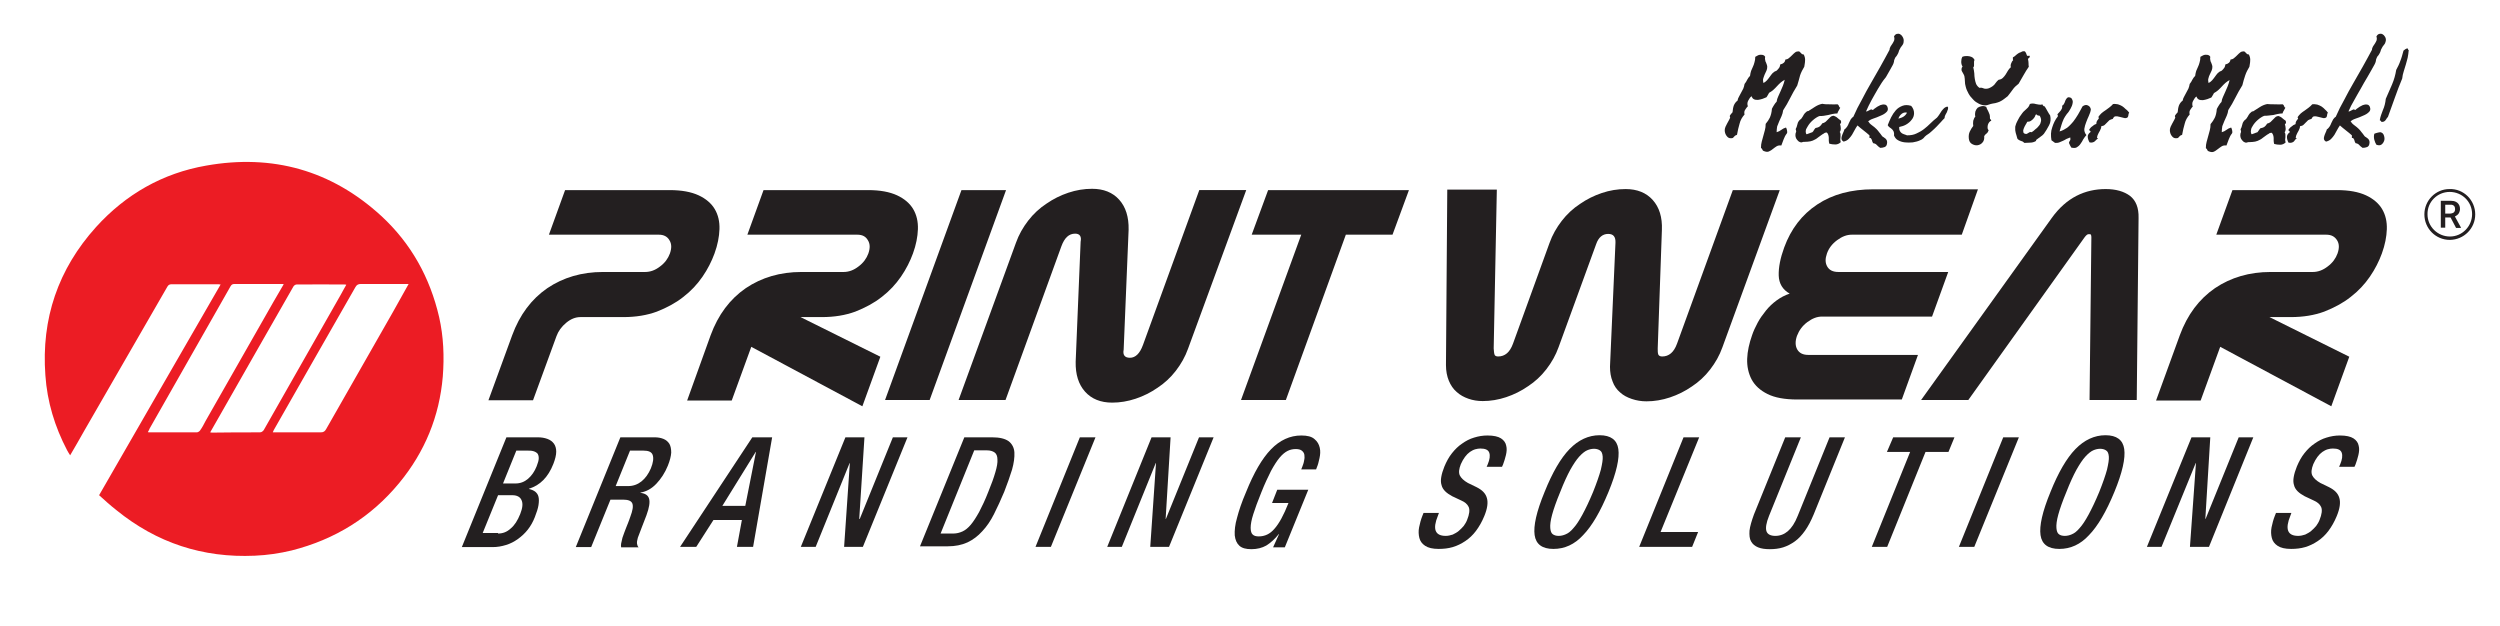
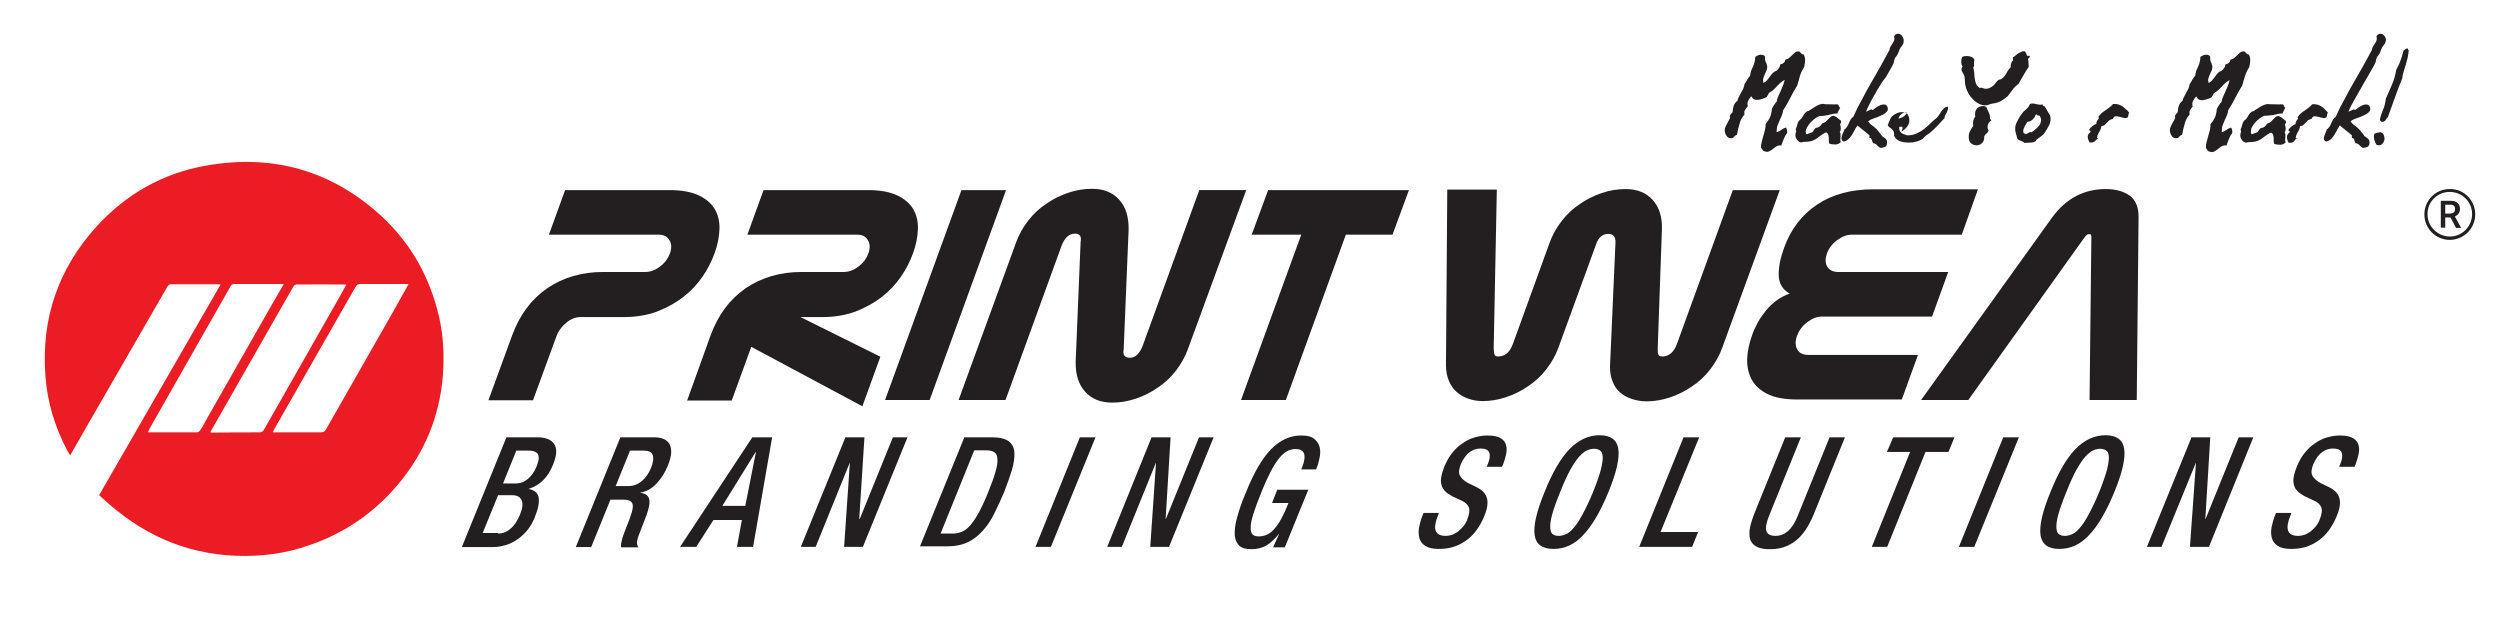
<svg xmlns="http://www.w3.org/2000/svg" version="1.1" id="Layer_1" x="0px" y="0px" viewBox="0 0 95.87 24" style="enable-background:new 0 0 95.87 24;" xml:space="preserve">
  <style type="text/css">
	.st0{fill:#231F20;}
	.st1{fill:#EC1C24;}
</style>
  <path class="st0" d="M19.64,12.86c0.29-0.79,0.74-1.39,1.35-1.81c0.61-0.41,1.32-0.62,2.13-0.62h1.62c0.2,0,0.39-0.07,0.57-0.21  c0.19-0.14,0.31-0.31,0.38-0.5c0.07-0.2,0.07-0.37-0.02-0.51C25.59,9.07,25.45,9,25.27,9h-4.22l0.62-1.71h4.01  c0.46,0,0.83,0.07,1.11,0.2c0.28,0.13,0.49,0.31,0.62,0.53c0.13,0.22,0.19,0.48,0.18,0.77c-0.01,0.29-0.07,0.6-0.19,0.93  c-0.11,0.3-0.26,0.6-0.46,0.89c-0.2,0.29-0.44,0.55-0.74,0.78c-0.29,0.23-0.63,0.41-1.01,0.56c-0.38,0.14-0.81,0.21-1.28,0.21h-1.65  c-0.19,0-0.37,0.07-0.55,0.22c-0.18,0.15-0.3,0.32-0.37,0.51l-0.9,2.46h-1.71L19.64,12.86z" />
  <path class="st0" d="M27.25,12.86c0.29-0.79,0.74-1.39,1.35-1.81c0.61-0.41,1.32-0.62,2.13-0.62h1.62c0.2,0,0.39-0.07,0.57-0.21  c0.19-0.14,0.31-0.31,0.38-0.5c0.07-0.2,0.07-0.37-0.02-0.51C33.2,9.07,33.07,9,32.88,9h-4.22l0.62-1.71h4.01  c0.46,0,0.83,0.07,1.11,0.2c0.28,0.13,0.49,0.31,0.62,0.53c0.13,0.22,0.19,0.48,0.18,0.77c-0.01,0.29-0.07,0.6-0.19,0.93  c-0.11,0.3-0.26,0.6-0.46,0.89c-0.2,0.29-0.44,0.55-0.74,0.78c-0.29,0.23-0.63,0.41-1.01,0.56c-0.38,0.14-0.81,0.21-1.28,0.21H30.7  l3.06,1.52l-0.69,1.9l-4.26-2.28l-0.75,2.06h-1.71L27.25,12.86z" />
  <polygon class="st0" points="33.94,15.34 36.87,7.29 38.58,7.29 35.65,15.34 " />
  <path class="st0" d="M45.56,13.37c-0.11,0.31-0.27,0.59-0.47,0.85c-0.2,0.26-0.44,0.48-0.7,0.65c-0.26,0.18-0.54,0.32-0.84,0.42  c-0.3,0.1-0.6,0.15-0.9,0.15c-0.44,0-0.79-0.14-1.04-0.42c-0.25-0.28-0.37-0.66-0.36-1.15l0.19-4.6c0.04-0.2-0.03-0.31-0.21-0.31  c-0.24,0-0.41,0.16-0.53,0.49l-2.14,5.89h-1.8l2.2-6.03c0.11-0.31,0.27-0.59,0.47-0.85c0.2-0.26,0.44-0.48,0.7-0.65  c0.26-0.18,0.54-0.32,0.84-0.42c0.3-0.1,0.6-0.15,0.91-0.15c0.44,0,0.79,0.14,1.04,0.42c0.25,0.28,0.37,0.66,0.36,1.15l-0.19,4.6  c-0.04,0.2,0.04,0.31,0.24,0.31c0.21,0,0.38-0.16,0.5-0.49l2.16-5.94h1.8L45.56,13.37z" />
  <polygon class="st0" points="51.61,9 49.31,15.34 47.59,15.34 49.9,9 48,9 48.63,7.29 54.03,7.29 53.4,9 " />
  <path class="st0" d="M57.4,7.29l-0.12,6.07c0.01,0.1,0.01,0.17,0.03,0.23c0.01,0.05,0.06,0.08,0.14,0.08c0.26,0,0.45-0.16,0.57-0.49  l1.4-3.86c0.11-0.31,0.27-0.59,0.47-0.85c0.2-0.26,0.44-0.48,0.7-0.65c0.26-0.18,0.54-0.32,0.84-0.42c0.3-0.1,0.6-0.15,0.91-0.15  c0.44,0,0.79,0.14,1.04,0.42c0.25,0.28,0.37,0.66,0.35,1.15l-0.16,4.54c0,0.1,0,0.17,0.02,0.23c0.02,0.05,0.07,0.08,0.15,0.08  c0.26,0,0.45-0.16,0.57-0.49l2.14-5.89h1.8l-2.2,6.03c-0.11,0.31-0.27,0.59-0.47,0.85c-0.2,0.26-0.44,0.48-0.7,0.65  c-0.26,0.18-0.54,0.32-0.84,0.42c-0.3,0.1-0.6,0.15-0.9,0.15c-0.2,0-0.38-0.03-0.56-0.09c-0.18-0.06-0.33-0.14-0.45-0.25  c-0.13-0.11-0.23-0.25-0.29-0.42c-0.07-0.17-0.1-0.36-0.1-0.57l0.21-4.75c0.01-0.23-0.08-0.34-0.28-0.34  c-0.21,0-0.37,0.13-0.46,0.39l-1.44,3.95c-0.11,0.31-0.27,0.59-0.47,0.85c-0.2,0.26-0.44,0.48-0.7,0.65  c-0.26,0.18-0.54,0.32-0.84,0.42c-0.3,0.1-0.6,0.15-0.9,0.15c-0.2,0-0.38-0.03-0.55-0.09c-0.17-0.06-0.32-0.14-0.45-0.26  c-0.13-0.11-0.23-0.26-0.3-0.43c-0.07-0.17-0.11-0.37-0.11-0.6l0.05-6.73H57.4z" />
  <path class="st0" d="M75.23,9h-4.22c-0.19,0-0.37,0.07-0.56,0.21c-0.19,0.14-0.32,0.31-0.39,0.51c-0.07,0.2-0.07,0.36,0.01,0.5  c0.08,0.14,0.22,0.21,0.43,0.21h4.21l-0.62,1.71h-4.22c-0.19,0-0.37,0.07-0.56,0.21c-0.19,0.14-0.32,0.32-0.4,0.53  c-0.07,0.2-0.07,0.38,0.01,0.52c0.08,0.14,0.22,0.21,0.42,0.21h4.21l-0.62,1.71h-4.01c-0.48,0-0.86-0.07-1.14-0.21  c-0.28-0.14-0.48-0.32-0.61-0.56c-0.12-0.23-0.18-0.5-0.17-0.79c0.01-0.29,0.08-0.6,0.19-0.91c0.05-0.15,0.12-0.3,0.21-0.47  c0.09-0.17,0.2-0.32,0.32-0.47c0.12-0.15,0.26-0.28,0.41-0.39c0.15-0.11,0.32-0.2,0.5-0.26c-0.27-0.15-0.41-0.39-0.42-0.69  c-0.01-0.31,0.06-0.67,0.21-1.08c0.26-0.71,0.68-1.26,1.27-1.65c0.59-0.39,1.3-0.58,2.15-0.58h4.01L75.23,9z" />
  <path class="st0" d="M80.09,8.98c-0.04,0-0.09,0.04-0.15,0.12l-4.46,6.24h-1.81l5.01-6.98c0.28-0.39,0.6-0.67,0.95-0.85  c0.35-0.18,0.73-0.26,1.12-0.26c0.39,0,0.7,0.09,0.93,0.26c0.23,0.18,0.34,0.46,0.33,0.85l-0.07,6.98h-1.81l0.07-6.24  c0-0.08-0.02-0.12-0.05-0.12H80.09z" />
-   <path class="st0" d="M83.59,12.86c0.29-0.79,0.74-1.39,1.35-1.81c0.61-0.41,1.32-0.62,2.13-0.62h1.62c0.2,0,0.39-0.07,0.57-0.21  c0.19-0.14,0.31-0.31,0.38-0.5c0.07-0.2,0.07-0.37-0.02-0.51C89.53,9.07,89.4,9,89.21,9h-4.22l0.62-1.71h4.01  c0.46,0,0.83,0.07,1.11,0.2c0.28,0.13,0.49,0.31,0.62,0.53c0.13,0.22,0.19,0.48,0.18,0.77c-0.01,0.29-0.07,0.6-0.19,0.93  c-0.11,0.3-0.26,0.6-0.46,0.89c-0.2,0.29-0.44,0.55-0.74,0.78c-0.29,0.23-0.63,0.41-1.01,0.56c-0.38,0.14-0.81,0.21-1.28,0.21h-0.82  l3.06,1.52l-0.69,1.9l-4.26-2.28l-0.75,2.06h-1.71L83.59,12.86z" />
  <path class="st0" d="M19.42,16.77h1.2c0.14,0,0.26,0.02,0.37,0.06c0.11,0.04,0.19,0.1,0.25,0.18c0.06,0.08,0.09,0.19,0.09,0.31  c0,0.13-0.04,0.29-0.11,0.47c-0.2,0.51-0.51,0.82-0.93,0.95l-0.01,0.01c0.09,0.02,0.17,0.05,0.24,0.1c0.06,0.05,0.11,0.11,0.13,0.2  c0.02,0.08,0.02,0.19,0,0.32c-0.02,0.13-0.07,0.28-0.14,0.46c-0.07,0.18-0.16,0.34-0.27,0.48c-0.11,0.14-0.24,0.26-0.38,0.36  c-0.14,0.1-0.29,0.18-0.46,0.23c-0.16,0.05-0.33,0.08-0.51,0.08h-1.18L19.42,16.77z M19.1,20.46c0.18,0,0.34-0.06,0.48-0.19  c0.15-0.12,0.27-0.31,0.37-0.56c0.09-0.23,0.11-0.4,0.05-0.53c-0.05-0.12-0.17-0.19-0.35-0.19h-0.55l-0.59,1.45H19.1z M19.77,18.54  c0.18,0,0.34-0.06,0.48-0.18c0.14-0.12,0.25-0.28,0.33-0.48c0.05-0.13,0.08-0.23,0.08-0.31c0-0.08-0.02-0.14-0.05-0.18  c-0.04-0.04-0.09-0.07-0.16-0.09c-0.07-0.02-0.14-0.02-0.23-0.02h-0.42l-0.51,1.26H19.77z" />
  <path class="st0" d="M23.79,16.77h1.31c0.13,0,0.24,0.02,0.34,0.06c0.1,0.04,0.17,0.1,0.23,0.19c0.05,0.09,0.07,0.2,0.07,0.34  c-0.01,0.14-0.05,0.3-0.13,0.5c-0.11,0.27-0.26,0.5-0.44,0.69c-0.18,0.19-0.38,0.3-0.61,0.34l0,0.01c0.18,0.02,0.29,0.09,0.33,0.22  c0.04,0.13,0.01,0.34-0.1,0.64c-0.05,0.14-0.11,0.28-0.17,0.44c-0.06,0.15-0.11,0.29-0.16,0.42c-0.03,0.1-0.04,0.18-0.03,0.24  c0.01,0.06,0.03,0.1,0.06,0.13h-0.67c-0.01-0.04-0.01-0.09,0-0.15s0.03-0.14,0.05-0.22c0.04-0.12,0.09-0.25,0.14-0.38  c0.02-0.06,0.05-0.13,0.08-0.2c0.03-0.07,0.05-0.14,0.08-0.22c0.09-0.24,0.12-0.4,0.08-0.51c-0.04-0.1-0.15-0.15-0.36-0.15h-0.48  l-0.74,1.82h-0.59L23.79,16.77z M24.09,18.64c0.19,0,0.36-0.06,0.51-0.18c0.15-0.12,0.27-0.29,0.36-0.5  c0.09-0.22,0.11-0.39,0.07-0.51c-0.04-0.12-0.16-0.17-0.36-0.17h-0.51l-0.55,1.36H24.09z" />
  <path class="st0" d="M28.85,16.77h0.76l-0.73,4.2h-0.62l0.19-1.03h-1.09l-0.66,1.03h-0.62L28.85,16.77z M28.58,19.4l0.41-2.07h-0.01  L27.7,19.4H28.58z" />
  <polygon class="st0" points="32.42,16.77 33.15,16.77 32.95,19.9 32.97,19.9 34.24,16.77 34.8,16.77 33.09,20.97 32.37,20.97   32.59,17.76 32.58,17.76 31.28,20.97 30.71,20.97 " />
  <path class="st0" d="M36.98,16.77h1.06c0.29,0,0.5,0.05,0.64,0.15c0.13,0.1,0.21,0.25,0.22,0.43c0.01,0.19-0.02,0.41-0.09,0.66  c-0.08,0.26-0.18,0.54-0.3,0.85c-0.13,0.31-0.26,0.59-0.39,0.85c-0.13,0.26-0.28,0.48-0.45,0.66c-0.17,0.19-0.36,0.33-0.57,0.43  c-0.22,0.1-0.47,0.15-0.76,0.15h-1.06L36.98,16.77z M36.07,20.46h0.49c0.12,0,0.24-0.03,0.35-0.08c0.11-0.05,0.22-0.14,0.32-0.26  c0.1-0.12,0.21-0.29,0.32-0.49c0.11-0.21,0.23-0.46,0.35-0.77c0.12-0.29,0.21-0.54,0.27-0.75c0.06-0.2,0.09-0.37,0.08-0.49  c0-0.13-0.04-0.22-0.11-0.27c-0.07-0.05-0.17-0.08-0.29-0.08h-0.49L36.07,20.46z" />
  <polygon class="st0" points="41.41,16.77 42.01,16.77 40.3,20.97 39.71,20.97 " />
  <polygon class="st0" points="44.16,16.77 44.89,16.77 44.7,19.9 44.71,19.9 45.98,16.77 46.54,16.77 44.83,20.97 44.11,20.97   44.33,17.76 44.32,17.76 43.02,20.97 42.46,20.97 " />
  <path class="st0" d="M49.05,20.48h-0.01c-0.16,0.2-0.32,0.34-0.48,0.44c-0.16,0.09-0.35,0.14-0.57,0.14c-0.21,0-0.36-0.04-0.46-0.13  c-0.1-0.09-0.16-0.22-0.18-0.4c-0.01-0.18,0.01-0.41,0.09-0.68c0.07-0.27,0.18-0.6,0.34-0.97c0.3-0.75,0.62-1.3,0.96-1.65  c0.34-0.35,0.73-0.53,1.16-0.53c0.23,0,0.4,0.04,0.51,0.14c0.11,0.09,0.17,0.2,0.2,0.33c0.03,0.13,0.02,0.26-0.01,0.4  c-0.03,0.14-0.06,0.26-0.1,0.35l-0.03,0.08H49.9l0.04-0.1c0.03-0.08,0.06-0.16,0.07-0.24c0.02-0.08,0.02-0.15,0.01-0.22  c-0.01-0.07-0.05-0.12-0.1-0.16c-0.05-0.04-0.13-0.06-0.23-0.06c-0.1,0-0.21,0.02-0.31,0.07c-0.1,0.05-0.2,0.13-0.31,0.26  c-0.1,0.12-0.21,0.29-0.33,0.51c-0.11,0.22-0.24,0.49-0.37,0.82c-0.14,0.34-0.24,0.62-0.31,0.84c-0.07,0.22-0.1,0.39-0.1,0.52  c0,0.13,0.03,0.22,0.08,0.26c0.05,0.05,0.13,0.07,0.23,0.07c0.23,0,0.43-0.09,0.6-0.29c0.18-0.2,0.36-0.53,0.54-0.99h-0.63l0.2-0.51  h1.19l-0.9,2.21h-0.45L49.05,20.48z" />
  <path class="st0" d="M55.18,19.67l-0.04,0.11c-0.21,0.51-0.11,0.77,0.3,0.77c0.09,0,0.18-0.02,0.27-0.05  c0.08-0.04,0.16-0.08,0.23-0.14c0.07-0.06,0.13-0.12,0.19-0.19c0.05-0.07,0.1-0.15,0.13-0.23c0.09-0.22,0.11-0.39,0.06-0.5  c-0.05-0.11-0.15-0.19-0.29-0.25l-0.34-0.16c-0.11-0.06-0.2-0.12-0.27-0.19c-0.07-0.07-0.12-0.15-0.14-0.24  c-0.03-0.09-0.03-0.2-0.01-0.31c0.02-0.12,0.06-0.25,0.12-0.4c0.08-0.19,0.17-0.36,0.29-0.51c0.12-0.15,0.24-0.27,0.39-0.37  c0.14-0.1,0.29-0.18,0.46-0.23c0.16-0.05,0.33-0.08,0.51-0.08c0.24,0,0.41,0.04,0.52,0.11c0.11,0.07,0.18,0.17,0.2,0.28  c0.03,0.11,0.02,0.23-0.01,0.36c-0.03,0.13-0.07,0.25-0.11,0.36l-0.04,0.09h-0.59l0.04-0.09c0.08-0.19,0.1-0.34,0.06-0.45  c-0.04-0.11-0.15-0.16-0.34-0.16c-0.06,0-0.13,0.01-0.2,0.03c-0.07,0.02-0.14,0.06-0.2,0.1c-0.07,0.05-0.13,0.11-0.19,0.19  c-0.06,0.08-0.11,0.17-0.16,0.28c-0.07,0.18-0.09,0.32-0.04,0.43c0.05,0.1,0.15,0.2,0.31,0.29l0.33,0.16  c0.22,0.11,0.35,0.24,0.4,0.42c0.05,0.17,0.02,0.4-0.1,0.69c-0.09,0.22-0.2,0.41-0.32,0.57c-0.12,0.16-0.26,0.29-0.41,0.39  c-0.15,0.1-0.31,0.18-0.48,0.23c-0.17,0.05-0.35,0.07-0.54,0.07c-0.23,0-0.4-0.04-0.52-0.12c-0.12-0.08-0.19-0.18-0.22-0.3  c-0.03-0.12-0.04-0.26-0.01-0.41c0.03-0.15,0.07-0.3,0.13-0.45l0.04-0.1H55.18z" />
  <path class="st0" d="M59.57,21.05c-0.43,0-0.67-0.18-0.72-0.53c-0.05-0.35,0.07-0.9,0.38-1.65c0.3-0.75,0.62-1.3,0.96-1.65  c0.34-0.35,0.73-0.53,1.15-0.53c0.43,0,0.67,0.18,0.72,0.53c0.05,0.35-0.07,0.9-0.38,1.65c-0.31,0.75-0.63,1.3-0.97,1.65  C60.38,20.88,60,21.05,59.57,21.05 M59.77,20.55c0.09,0,0.18-0.02,0.27-0.06c0.1-0.04,0.2-0.12,0.3-0.24  c0.11-0.12,0.22-0.29,0.34-0.51c0.12-0.22,0.26-0.51,0.41-0.87c0.14-0.35,0.24-0.64,0.3-0.86c0.05-0.22,0.08-0.39,0.07-0.5  c-0.01-0.12-0.04-0.2-0.11-0.24c-0.06-0.04-0.14-0.06-0.22-0.06c-0.09,0-0.18,0.02-0.27,0.06c-0.09,0.04-0.19,0.12-0.3,0.24  c-0.11,0.12-0.22,0.29-0.34,0.5c-0.12,0.22-0.25,0.5-0.39,0.86c-0.15,0.36-0.25,0.65-0.31,0.87c-0.06,0.22-0.08,0.39-0.07,0.51  c0.01,0.12,0.04,0.2,0.1,0.24C59.61,20.53,59.68,20.55,59.77,20.55" />
  <polygon class="st0" points="64.56,16.77 65.16,16.77 63.68,20.4 65.12,20.4 64.89,20.97 62.86,20.97 " />
  <path class="st0" d="M69.06,16.77l-1.22,3.01c-0.11,0.27-0.14,0.47-0.1,0.59c0.04,0.12,0.16,0.18,0.34,0.18  c0.18,0,0.34-0.06,0.48-0.18c0.14-0.12,0.27-0.31,0.38-0.59l1.22-3.01h0.59l-1.2,2.96c-0.1,0.24-0.21,0.45-0.33,0.62  c-0.12,0.17-0.25,0.31-0.39,0.41c-0.14,0.1-0.29,0.18-0.45,0.23c-0.16,0.05-0.33,0.07-0.51,0.07c-0.18,0-0.33-0.02-0.45-0.07  c-0.12-0.05-0.21-0.12-0.27-0.23c-0.06-0.1-0.07-0.24-0.06-0.41c0.02-0.17,0.08-0.37,0.17-0.62l1.2-2.96H69.06z" />
  <polygon class="st0" points="73.25,17.33 72.36,17.33 72.6,16.77 74.95,16.77 74.72,17.33 73.84,17.33 72.37,20.97 71.78,20.97 " />
  <polygon class="st0" points="76.82,16.77 77.42,16.77 75.71,20.97 75.12,20.97 " />
  <path class="st0" d="M78.97,21.05c-0.43,0-0.67-0.18-0.72-0.53c-0.05-0.35,0.07-0.9,0.38-1.65c0.3-0.75,0.62-1.3,0.96-1.65  c0.34-0.35,0.73-0.53,1.15-0.53c0.43,0,0.67,0.18,0.72,0.53c0.05,0.35-0.07,0.9-0.38,1.65c-0.31,0.75-0.63,1.3-0.97,1.65  C79.78,20.88,79.4,21.05,78.97,21.05 M79.18,20.55c0.09,0,0.18-0.02,0.27-0.06c0.1-0.04,0.2-0.12,0.3-0.24  c0.11-0.12,0.22-0.29,0.34-0.51c0.12-0.22,0.26-0.51,0.41-0.87c0.14-0.35,0.24-0.64,0.3-0.86c0.05-0.22,0.08-0.39,0.07-0.5  c-0.01-0.12-0.04-0.2-0.11-0.24c-0.06-0.04-0.14-0.06-0.22-0.06c-0.09,0-0.18,0.02-0.27,0.06c-0.09,0.04-0.19,0.12-0.3,0.24  c-0.11,0.12-0.22,0.29-0.34,0.5c-0.12,0.22-0.25,0.5-0.39,0.86c-0.15,0.36-0.25,0.65-0.31,0.87c-0.06,0.22-0.08,0.39-0.07,0.51  c0.01,0.12,0.04,0.2,0.1,0.24C79.01,20.53,79.09,20.55,79.18,20.55" />
  <polygon class="st0" points="84.04,16.77 84.76,16.77 84.57,19.9 84.58,19.9 85.85,16.77 86.41,16.77 84.71,20.97 83.98,20.97   84.21,17.76 84.2,17.76 82.89,20.97 82.33,20.97 " />
  <path class="st0" d="M87.87,19.67l-0.04,0.11c-0.21,0.51-0.11,0.77,0.3,0.77c0.09,0,0.18-0.02,0.27-0.05  c0.08-0.04,0.16-0.08,0.23-0.14c0.07-0.06,0.13-0.12,0.19-0.19c0.05-0.07,0.1-0.15,0.13-0.23c0.09-0.22,0.11-0.39,0.06-0.5  c-0.05-0.11-0.15-0.19-0.29-0.25l-0.34-0.16c-0.11-0.06-0.2-0.12-0.27-0.19c-0.07-0.07-0.12-0.15-0.14-0.24  c-0.03-0.09-0.03-0.2-0.01-0.31c0.02-0.12,0.06-0.25,0.12-0.4c0.08-0.19,0.17-0.36,0.29-0.51c0.12-0.15,0.24-0.27,0.39-0.37  c0.14-0.1,0.29-0.18,0.46-0.23c0.16-0.05,0.33-0.08,0.51-0.08c0.24,0,0.41,0.04,0.52,0.11c0.11,0.07,0.18,0.17,0.2,0.28  c0.03,0.11,0.02,0.23-0.01,0.36c-0.03,0.13-0.07,0.25-0.11,0.36l-0.04,0.09h-0.59l0.04-0.09c0.08-0.19,0.1-0.34,0.06-0.45  c-0.04-0.11-0.15-0.16-0.34-0.16c-0.06,0-0.13,0.01-0.2,0.03c-0.07,0.02-0.14,0.06-0.2,0.1c-0.07,0.05-0.13,0.11-0.19,0.19  c-0.06,0.08-0.11,0.17-0.16,0.28c-0.07,0.18-0.09,0.32-0.04,0.43c0.05,0.1,0.15,0.2,0.31,0.29l0.33,0.16  c0.22,0.11,0.35,0.24,0.4,0.42c0.05,0.17,0.02,0.4-0.1,0.69c-0.09,0.22-0.2,0.41-0.32,0.57c-0.12,0.16-0.26,0.29-0.41,0.39  c-0.15,0.1-0.31,0.18-0.48,0.23c-0.17,0.05-0.35,0.07-0.54,0.07c-0.23,0-0.4-0.04-0.52-0.12c-0.12-0.08-0.19-0.18-0.22-0.3  c-0.03-0.12-0.04-0.26-0.01-0.41c0.03-0.15,0.07-0.3,0.13-0.45l0.04-0.1H87.87z" />
  <path class="st1" d="M16.84,12.16c-0.35-1.51-1.07-2.82-2.22-3.88c-1.91-1.75-4.17-2.38-6.71-1.93c-1.67,0.29-3.09,1.1-4.23,2.36  c-1.45,1.61-2.1,3.51-1.94,5.68c0.07,1.02,0.36,1.97,0.83,2.87c0.03,0.06,0.07,0.12,0.12,0.2c0.19-0.33,0.37-0.63,0.54-0.94  c1.06-1.84,2.13-3.69,3.19-5.53c0.04-0.07,0.09-0.09,0.17-0.09c0.59,0,1.19,0,1.78,0c0.03,0,0.06,0.01,0.09,0.01  c-1.56,2.69-3.1,5.38-4.66,8.08c0.22,0.2,0.43,0.39,0.66,0.57c1.55,1.26,3.32,1.84,5.31,1.75c0.48-0.02,0.95-0.09,1.41-0.2  c1.66-0.42,3.04-1.27,4.13-2.59c0.98-1.19,1.54-2.55,1.67-4.08C17.04,13.68,17.01,12.91,16.84,12.16 M7.67,16.51  c-0.02,0.03-0.08,0.07-0.12,0.07c-0.61,0-1.22,0-1.83,0c-0.01,0-0.02,0-0.05-0.01c0.03-0.05,0.05-0.09,0.07-0.14  c1.03-1.82,2.07-3.63,3.1-5.45c0.04-0.07,0.08-0.09,0.16-0.09c0.6,0,1.2,0,1.81,0c0.02,0,0.04,0,0.07,0.01  c-0.13,0.23-0.26,0.45-0.39,0.67c-0.87,1.53-1.74,3.05-2.61,4.58C7.82,16.27,7.75,16.4,7.67,16.51 M9.96,16.58  c-0.61,0-1.23,0-1.84,0.01c-0.01,0-0.03-0.01-0.06-0.01c0.11-0.19,0.21-0.37,0.32-0.56c0.96-1.68,1.91-3.36,2.87-5.03  c0.02-0.04,0.08-0.08,0.12-0.08c0.62-0.01,1.24,0,1.85,0c0.01,0,0.03,0,0.06,0.01c-0.07,0.13-0.14,0.24-0.2,0.36  c-0.99,1.74-1.98,3.48-2.97,5.22C10.07,16.54,10.04,16.58,9.96,16.58 M15.06,11.98c-0.85,1.49-1.7,2.98-2.55,4.47  c-0.05,0.09-0.1,0.13-0.21,0.13c-0.58,0-1.16,0-1.75,0c-0.03,0-0.05,0-0.09,0c0.02-0.04,0.03-0.06,0.04-0.09  c1.04-1.83,2.09-3.66,3.13-5.48c0.05-0.09,0.11-0.12,0.21-0.12c0.6,0,1.2,0,1.83,0C15.46,11.27,15.26,11.63,15.06,11.98" />
  <path class="st0" d="M68.13,5.07c0.07-0.02,0.13-0.05,0.18-0.09c0.05-0.04,0.11-0.07,0.18-0.09c0.02,0.03,0.03,0.07,0.04,0.12  c0.01,0.04,0.01,0.08-0.01,0.11c-0.05,0.06-0.09,0.14-0.12,0.22c-0.03,0.09-0.06,0.17-0.09,0.24c-0.07-0.01-0.13,0-0.18,0.03  c-0.05,0.03-0.1,0.07-0.14,0.1c-0.05,0.04-0.09,0.07-0.14,0.09c-0.05,0.03-0.11,0.03-0.19,0c-0.03-0.01-0.06-0.02-0.07-0.05  s-0.03-0.06-0.06-0.08c0-0.09,0.01-0.17,0.03-0.24c0.02-0.07,0.04-0.15,0.06-0.22c0.02-0.07,0.04-0.14,0.06-0.22  c0.02-0.07,0.03-0.15,0.03-0.24c0.07-0.08,0.12-0.16,0.16-0.24c0.04-0.09,0.07-0.2,0.08-0.34c0.03-0.05,0.05-0.1,0.08-0.14  c0.03-0.05,0.06-0.09,0.1-0.13c0.01-0.07,0.03-0.14,0.06-0.2c0.03-0.07,0.06-0.13,0.09-0.2c0.03-0.07,0.06-0.14,0.09-0.21  c0.03-0.07,0.05-0.15,0.07-0.23c-0.06,0.03-0.11,0.07-0.16,0.11c-0.05,0.04-0.09,0.09-0.14,0.14c-0.04,0.05-0.09,0.09-0.14,0.14  c-0.05,0.04-0.1,0.08-0.16,0.11c-0.02,0.03-0.03,0.07-0.05,0.09c-0.02,0.03-0.03,0.06-0.05,0.08c-0.04,0.02-0.09,0.04-0.15,0.06  c-0.06,0.02-0.11,0.03-0.17,0.04c-0.06,0-0.11,0-0.15-0.02c-0.05-0.02-0.08-0.06-0.1-0.12c-0.03,0.02-0.05,0.04-0.07,0.07  c-0.02,0.03-0.04,0.06-0.06,0.1c-0.02,0.04-0.03,0.07-0.03,0.11c0,0.04,0,0.07,0.02,0.1C67,4.1,66.96,4.15,66.93,4.2  c-0.04,0.05-0.05,0.12-0.03,0.19c-0.09,0.1-0.16,0.22-0.19,0.35c-0.04,0.13-0.07,0.27-0.1,0.43c-0.03,0.01-0.05,0.02-0.07,0.03  c-0.02,0.02-0.03,0.03-0.05,0.05c-0.01,0.02-0.03,0.03-0.04,0.04C66.43,5.3,66.41,5.3,66.39,5.3c-0.07,0.01-0.13-0.02-0.18-0.09  c-0.05-0.07-0.07-0.14-0.07-0.22c0-0.04,0.01-0.08,0.03-0.13c0.02-0.04,0.04-0.08,0.06-0.12c0.02-0.04,0.04-0.08,0.06-0.11  c0.02-0.04,0.04-0.07,0.05-0.1c0.01-0.02,0.01-0.03,0-0.05c-0.01-0.02-0.01-0.03,0-0.05c0.02-0.03,0.04-0.06,0.06-0.08  c0.02-0.02,0.04-0.04,0.04-0.05c0.01-0.1,0.02-0.18,0.05-0.26c0.03-0.07,0.08-0.14,0.14-0.18c0.01-0.06,0.03-0.11,0.06-0.16  c0.03-0.05,0.05-0.1,0.08-0.15c0.03-0.05,0.05-0.1,0.08-0.15c0.02-0.05,0.04-0.11,0.05-0.18c0.04-0.05,0.08-0.11,0.1-0.16  c0.03-0.06,0.07-0.11,0.11-0.15c0.01-0.07,0.02-0.13,0.04-0.19c0.02-0.05,0.05-0.11,0.07-0.16c0.02-0.05,0.05-0.11,0.06-0.17  c0.02-0.06,0.03-0.13,0.03-0.21c0.03-0.02,0.06-0.03,0.09-0.05c0.03-0.02,0.07-0.03,0.11-0.03c0.04,0,0.07,0,0.1,0.01  c0.03,0.01,0.06,0.03,0.08,0.07c-0.01,0.04-0.01,0.08,0,0.12c0.01,0.03,0.01,0.07,0.03,0.09c0.01,0.03,0.02,0.06,0.03,0.08  c0.01,0.03,0.02,0.06,0.02,0.09c0,0.05-0.01,0.11-0.03,0.15c-0.02,0.05-0.05,0.1-0.07,0.15C67.66,2.9,67.63,2.95,67.62,3  c-0.02,0.05-0.01,0.11,0,0.18c0.06-0.02,0.1-0.06,0.14-0.1c0.04-0.04,0.07-0.09,0.11-0.14c0.03-0.05,0.07-0.09,0.11-0.14  c0.04-0.04,0.09-0.07,0.15-0.09c0.03-0.03,0.06-0.06,0.09-0.1c0.03-0.04,0.04-0.08,0.05-0.14c0.11-0.02,0.18-0.08,0.2-0.19  c0.05,0,0.1-0.02,0.14-0.06c0.04-0.03,0.08-0.07,0.12-0.11c0.04-0.04,0.07-0.07,0.11-0.1c0.04-0.03,0.08-0.04,0.13-0.04  c0.02,0,0.04,0.01,0.05,0.02c0.01,0.01,0.02,0.03,0.04,0.04c0.01,0.01,0.02,0.03,0.04,0.04c0.01,0.01,0.04,0.02,0.07,0.02  c0.04,0.08,0.06,0.16,0.05,0.24c0,0.08-0.02,0.15-0.03,0.23c-0.06,0.1-0.12,0.21-0.16,0.33C69,3.02,68.96,3.14,68.92,3.28  c-0.1,0.16-0.19,0.32-0.27,0.48c-0.08,0.16-0.17,0.32-0.27,0.47c-0.01,0.08-0.03,0.15-0.06,0.22c-0.03,0.07-0.06,0.14-0.09,0.2  c-0.03,0.07-0.05,0.13-0.08,0.2C68.14,4.92,68.13,4.99,68.13,5.07" />
  <path class="st0" d="M70.47,4c0.03,0.02,0.04,0.04,0.05,0.07c0.01,0.03,0.02,0.05,0.05,0.06c-0.02,0.04-0.04,0.07-0.06,0.11  c-0.02,0.03-0.04,0.07-0.05,0.11c-0.06,0-0.12,0.01-0.18,0.02c-0.06,0.01-0.12,0.03-0.17,0.04c-0.06,0.01-0.11,0.02-0.17,0.03  c-0.06,0.01-0.11,0.01-0.17,0.01c-0.08,0.03-0.17,0.09-0.25,0.16s-0.15,0.15-0.2,0.24c-0.01,0.02-0.03,0.05-0.04,0.07  C69.26,4.95,69.25,4.98,69.25,5c0,0.03-0.01,0.06,0,0.08c0,0.03,0.01,0.05,0.03,0.07c0.04-0.01,0.07-0.03,0.11-0.04  c0.03-0.01,0.07-0.03,0.11-0.04c0.03-0.03,0.05-0.05,0.06-0.08c0.02-0.03,0.04-0.06,0.06-0.08c0.06-0.01,0.12-0.03,0.16-0.06  c0.04-0.03,0.07-0.07,0.1-0.12c0.05-0.01,0.09-0.03,0.13-0.06c0.03-0.03,0.06-0.06,0.09-0.09c0.03-0.03,0.06-0.06,0.09-0.09  c0.03-0.03,0.08-0.05,0.13-0.05c0.05,0.02,0.1,0.04,0.14,0.08c0.04,0.04,0.09,0.07,0.13,0.1c0.01,0.04,0.02,0.06,0.01,0.08  c0,0.02-0.02,0.04-0.04,0.06c0.01,0.02,0.01,0.04,0.02,0.07c0,0.03,0.01,0.06,0.01,0.09c0,0.03,0,0.06-0.01,0.08  c0,0.03-0.02,0.04-0.03,0.06c0.02,0.03,0.03,0.06,0.03,0.09c0,0.03,0,0.07,0,0.1c0,0.03-0.01,0.07-0.01,0.1  c0,0.03,0.01,0.07,0.02,0.1c-0.06,0.06-0.13,0.09-0.21,0.09c-0.08,0-0.16-0.01-0.23-0.03c-0.01-0.04-0.02-0.08-0.02-0.12  c0-0.04,0-0.08,0-0.11c0-0.04-0.01-0.07-0.02-0.11c-0.01-0.03-0.03-0.07-0.06-0.09c-0.04,0-0.08,0.01-0.11,0.04  c-0.04,0.02-0.07,0.04-0.11,0.07c-0.04,0.03-0.07,0.05-0.11,0.08c-0.03,0.03-0.07,0.05-0.1,0.07c-0.07,0.04-0.14,0.07-0.2,0.08  c-0.06,0.01-0.14,0.02-0.23,0.02c-0.03,0-0.05,0-0.07,0.01c-0.02,0.01-0.04,0.01-0.06,0.01c-0.03-0.01-0.07-0.02-0.1-0.05  c-0.03-0.03-0.06-0.06-0.08-0.1c-0.02-0.04-0.03-0.08-0.03-0.13c0-0.05,0.01-0.09,0.03-0.13c0-0.04-0.01-0.07-0.02-0.1  c0.03-0.05,0.05-0.11,0.06-0.16c0.01-0.06,0.03-0.11,0.07-0.16c0.01-0.02,0.03-0.03,0.05-0.05c0.02-0.01,0.04-0.03,0.05-0.05  c0.03-0.04,0.06-0.09,0.08-0.13c0.02-0.04,0.06-0.08,0.11-0.12c0.01-0.01,0.03-0.02,0.05-0.02c0.02,0,0.04-0.01,0.06-0.03  c0.06-0.04,0.14-0.09,0.22-0.14c0.08-0.05,0.17-0.09,0.27-0.11C69.97,4,70.06,4,70.16,4C70.27,4.01,70.37,4,70.47,4" />
  <path class="st0" d="M71.56,4.27c0.02,0.01,0.04,0,0.06-0.01c0.02-0.01,0.04-0.02,0.06-0.03c0.02-0.01,0.04-0.02,0.06-0.03  c0.02-0.01,0.05,0,0.08,0.02c0.03-0.03,0.07-0.06,0.13-0.1c0.05-0.04,0.11-0.06,0.16-0.09c0.06-0.02,0.11-0.03,0.16-0.02  c0.05,0,0.09,0.04,0.11,0.09c0.03,0.08,0.02,0.15-0.04,0.2c-0.06,0.06-0.13,0.1-0.23,0.14c-0.09,0.04-0.18,0.08-0.28,0.11  c-0.09,0.03-0.15,0.07-0.19,0.1c0.03,0.05,0.07,0.1,0.14,0.15c0.07,0.05,0.13,0.1,0.18,0.15c0.04,0.04,0.07,0.08,0.1,0.12  c0.03,0.04,0.07,0.08,0.1,0.13c0.02,0.03,0.04,0.05,0.07,0.06c0.03,0.02,0.05,0.04,0.08,0.06c0.02,0.02,0.04,0.05,0.05,0.08  c0.01,0.03,0.01,0.07,0,0.12c-0.01,0.06-0.04,0.1-0.09,0.12c-0.05,0.02-0.11,0.03-0.17,0.03c-0.05-0.03-0.09-0.07-0.13-0.11  c-0.03-0.04-0.08-0.06-0.14-0.07c-0.01-0.02-0.02-0.04-0.03-0.06c-0.01-0.02-0.01-0.05-0.02-0.07c-0.01-0.02-0.02-0.04-0.03-0.05  c-0.01-0.02-0.03-0.02-0.06-0.02v-0.1c-0.07-0.06-0.15-0.13-0.23-0.19c-0.08-0.06-0.16-0.13-0.23-0.19  c-0.04,0.06-0.08,0.12-0.11,0.18c-0.03,0.06-0.07,0.12-0.1,0.18c-0.04,0.06-0.08,0.11-0.13,0.16c-0.05,0.05-0.11,0.08-0.19,0.1  c-0.04-0.02-0.07-0.05-0.08-0.09c-0.01-0.04,0-0.08,0.01-0.12c0.01-0.04,0.03-0.08,0.05-0.13c0.02-0.04,0.04-0.09,0.05-0.13  c0.04-0.02,0.07-0.06,0.1-0.1c0.03-0.04,0.05-0.09,0.07-0.14c0.02-0.05,0.05-0.09,0.07-0.14c0.03-0.04,0.06-0.08,0.1-0.1  c0.1-0.23,0.21-0.45,0.33-0.66c0.11-0.22,0.23-0.43,0.35-0.64c0.12-0.21,0.24-0.42,0.36-0.63c0.12-0.21,0.23-0.42,0.35-0.64  c0-0.05,0.02-0.09,0.04-0.13c0.03-0.04,0.05-0.08,0.08-0.12c0.03-0.04,0.04-0.08,0.06-0.12c0.01-0.04,0.01-0.09-0.01-0.14  c0.03-0.06,0.07-0.09,0.11-0.1c0.04-0.01,0.08-0.01,0.12,0.01c0.04,0.02,0.07,0.05,0.1,0.1C73,1.48,73.01,1.53,73,1.6  C73,1.65,72.98,1.7,72.94,1.75c-0.04,0.05-0.07,0.09-0.09,0.14c-0.02,0.03-0.03,0.06-0.04,0.1c-0.01,0.03-0.02,0.06-0.04,0.09  c-0.02,0.03-0.03,0.06-0.05,0.08c-0.02,0.02-0.04,0.04-0.05,0.07c-0.02,0.04-0.04,0.09-0.04,0.14c-0.01,0.05-0.03,0.09-0.05,0.13  c-0.08,0.15-0.17,0.3-0.26,0.46C72.2,3.1,72.11,3.25,72.02,3.4c-0.09,0.15-0.17,0.3-0.25,0.44C71.69,3.99,71.62,4.13,71.56,4.27" />
-   <path class="st0" d="M72.83,4.87c0,0.06,0,0.1,0.02,0.14c0.02,0.04,0.04,0.07,0.07,0.09c0.03,0.02,0.06,0.04,0.1,0.05  c0.04,0.01,0.08,0.03,0.11,0.04c0.14,0,0.26-0.02,0.36-0.07c0.11-0.05,0.2-0.1,0.29-0.17c0.09-0.07,0.17-0.14,0.25-0.22  c0.08-0.08,0.16-0.15,0.25-0.22c0.03-0.03,0.06-0.08,0.09-0.12c0.03-0.05,0.06-0.09,0.09-0.14c0.03-0.04,0.07-0.08,0.1-0.11  c0.04-0.03,0.08-0.05,0.13-0.05c0.02,0.03,0.02,0.06,0.01,0.1c-0.01,0.03-0.03,0.07-0.04,0.11c-0.02,0.04-0.04,0.07-0.06,0.11  c-0.02,0.04-0.03,0.08-0.03,0.12c-0.04,0.04-0.09,0.09-0.14,0.15c-0.05,0.06-0.11,0.11-0.16,0.17c-0.06,0.06-0.12,0.12-0.19,0.18  c-0.06,0.06-0.13,0.11-0.21,0.16c-0.04,0.03-0.08,0.07-0.11,0.11c-0.04,0.04-0.08,0.06-0.13,0.08c-0.08,0.04-0.17,0.06-0.28,0.08  c-0.1,0.01-0.2,0.01-0.3,0c-0.1-0.01-0.19-0.04-0.26-0.08c-0.08-0.04-0.13-0.11-0.16-0.19c0.01-0.06,0-0.11-0.01-0.14  c-0.02-0.04-0.04-0.07-0.06-0.09c-0.03-0.03-0.06-0.05-0.09-0.07c-0.03-0.02-0.06-0.05-0.08-0.09c0.04-0.1,0.08-0.2,0.13-0.3  c0.05-0.1,0.11-0.19,0.18-0.27c0.07-0.08,0.15-0.13,0.25-0.17c0.1-0.04,0.21-0.04,0.34,0c0.08,0.09,0.11,0.19,0.11,0.28  c0,0.09-0.03,0.18-0.09,0.25c-0.05,0.07-0.13,0.14-0.22,0.19C73.02,4.82,72.93,4.85,72.83,4.87 M72.8,4.55  c0.07-0.02,0.14-0.04,0.2-0.08c0.06-0.04,0.1-0.09,0.13-0.15c-0.08-0.02-0.15,0-0.21,0.05C72.86,4.42,72.82,4.48,72.8,4.55" />
+   <path class="st0" d="M72.83,4.87c0,0.06,0,0.1,0.02,0.14c0.02,0.04,0.04,0.07,0.07,0.09c0.03,0.02,0.06,0.04,0.1,0.05  c0.04,0.01,0.08,0.03,0.11,0.04c0.14,0,0.26-0.02,0.36-0.07c0.11-0.05,0.2-0.1,0.29-0.17c0.09-0.07,0.17-0.14,0.25-0.22  c0.08-0.08,0.16-0.15,0.25-0.22c0.03-0.03,0.06-0.08,0.09-0.12c0.03-0.05,0.06-0.09,0.09-0.14c0.03-0.04,0.07-0.08,0.1-0.11  c0.04-0.03,0.08-0.05,0.13-0.05c0.02,0.03,0.02,0.06,0.01,0.1c-0.01,0.03-0.03,0.07-0.04,0.11c-0.02,0.04-0.04,0.07-0.06,0.11  c-0.02,0.04-0.03,0.08-0.03,0.12c-0.04,0.04-0.09,0.09-0.14,0.15c-0.05,0.06-0.11,0.11-0.16,0.17c-0.06,0.06-0.12,0.12-0.19,0.18  c-0.06,0.06-0.13,0.11-0.21,0.16c-0.04,0.03-0.08,0.07-0.11,0.11c-0.04,0.04-0.08,0.06-0.13,0.08c-0.08,0.04-0.17,0.06-0.28,0.08  c-0.1,0.01-0.2,0.01-0.3,0c-0.1-0.01-0.19-0.04-0.26-0.08c-0.08-0.04-0.13-0.11-0.16-0.19c0.01-0.06,0-0.11-0.01-0.14  c-0.02-0.04-0.04-0.07-0.06-0.09c-0.03-0.03-0.06-0.05-0.09-0.07c-0.03-0.02-0.06-0.05-0.08-0.09c0.04-0.1,0.08-0.2,0.13-0.3  c0.07-0.08,0.15-0.13,0.25-0.17c0.1-0.04,0.21-0.04,0.34,0c0.08,0.09,0.11,0.19,0.11,0.28  c0,0.09-0.03,0.18-0.09,0.25c-0.05,0.07-0.13,0.14-0.22,0.19C73.02,4.82,72.93,4.85,72.83,4.87 M72.8,4.55  c0.07-0.02,0.14-0.04,0.2-0.08c0.06-0.04,0.1-0.09,0.13-0.15c-0.08-0.02-0.15,0-0.21,0.05C72.86,4.42,72.82,4.48,72.8,4.55" />
  <path class="st0" d="M77.65,1.97c0.03,0.03,0.06,0.09,0.08,0.16c0.01,0.01,0.03,0.02,0.05,0.01c0.02,0,0.04,0,0.06,0  c0,0.04-0.01,0.07-0.03,0.08c-0.02,0.01-0.04,0.03-0.04,0.05c0.01,0.05,0.02,0.1,0.02,0.15c0,0.05,0,0.09,0.01,0.14  c-0.07,0.1-0.14,0.21-0.2,0.32c-0.06,0.11-0.13,0.22-0.19,0.33c-0.09,0.07-0.17,0.14-0.23,0.23c-0.06,0.09-0.13,0.17-0.19,0.25  c-0.04,0.03-0.09,0.07-0.13,0.1c-0.04,0.03-0.08,0.06-0.12,0.08c-0.04,0.02-0.09,0.05-0.14,0.06c-0.05,0.02-0.11,0.03-0.18,0.04  c-0.05,0.01-0.1,0.02-0.15,0.04c-0.05,0.02-0.09,0.03-0.14,0.03c-0.08,0-0.16-0.02-0.24-0.06c-0.08-0.04-0.16-0.09-0.22-0.16  c-0.07-0.07-0.13-0.14-0.18-0.23c-0.05-0.09-0.09-0.18-0.11-0.27c-0.02-0.07-0.03-0.13-0.03-0.2c0-0.07-0.01-0.14-0.02-0.2  c-0.01-0.03-0.02-0.06-0.04-0.09s-0.03-0.06-0.05-0.09s-0.02-0.06-0.02-0.09c0-0.03,0.01-0.06,0.04-0.1  c-0.02-0.03-0.03-0.05-0.04-0.09c-0.01-0.03-0.01-0.07-0.01-0.1c0-0.03,0.01-0.07,0.01-0.1c0.01-0.03,0.02-0.06,0.03-0.08  c0.04-0.02,0.09-0.03,0.14-0.03c0.05,0,0.1,0,0.14,0.01c0.05,0.01,0.09,0.03,0.12,0.05c0.03,0.03,0.06,0.06,0.07,0.09  c-0.01,0.02-0.02,0.04-0.02,0.06c0,0.02,0,0.05,0,0.08c0,0.03,0,0.05,0,0.08c0,0.03-0.01,0.05-0.03,0.06  c0.02,0.07,0.03,0.15,0.04,0.23c0,0.08,0.01,0.15,0.02,0.22c0.01,0.07,0.03,0.13,0.05,0.19c0.03,0.06,0.07,0.11,0.13,0.15  c0.04-0.01,0.08-0.01,0.1,0c0.02,0.01,0.05,0.02,0.09,0.03c0.07,0.01,0.13,0,0.18-0.02c0.05-0.02,0.1-0.05,0.14-0.08  c0.04-0.03,0.08-0.07,0.11-0.12c0.03-0.04,0.07-0.09,0.11-0.12c0.07-0.01,0.12-0.03,0.16-0.07c0.04-0.04,0.08-0.08,0.11-0.13  c0.03-0.05,0.06-0.1,0.09-0.15s0.07-0.1,0.11-0.13c-0.01-0.04-0.01-0.09,0.01-0.14c0.02-0.05,0.04-0.1,0.08-0.13  c-0.01-0.02-0.01-0.03-0.01-0.05c0-0.02,0-0.03,0-0.06c0.04-0.02,0.07-0.04,0.1-0.07c0.03-0.03,0.06-0.05,0.1-0.08  c0.03-0.02,0.07-0.04,0.11-0.05C77.56,1.96,77.6,1.96,77.65,1.97 M76.36,4.63c-0.03,0.01-0.06,0.03-0.08,0.06  c-0.02,0.03-0.04,0.06-0.05,0.1c-0.01,0.04-0.01,0.07-0.01,0.11c0,0.04,0.02,0.07,0.04,0.1c-0.02,0.05-0.04,0.09-0.08,0.12  c-0.04,0.03-0.07,0.06-0.09,0.1c0.01,0.1-0.01,0.19-0.07,0.25c-0.05,0.06-0.12,0.09-0.19,0.1c-0.07,0.01-0.14-0.01-0.21-0.05  c-0.07-0.04-0.11-0.11-0.12-0.21c-0.01-0.1,0-0.19,0.04-0.27c0.04-0.08,0.08-0.15,0.13-0.21c-0.01-0.07-0.01-0.13,0-0.2  c0.02-0.06,0.04-0.12,0.08-0.16c-0.02-0.07-0.01-0.13,0-0.19c0.02-0.06,0.05-0.11,0.09-0.15C75.89,4.1,75.94,4.08,76,4.07  c0.06-0.01,0.11,0,0.17,0.03c0.01,0.03,0.02,0.07,0.04,0.1c0.02,0.03,0.03,0.06,0.05,0.1c0.01,0.03,0.03,0.07,0.04,0.1  c0.01,0.04,0.01,0.08,0.01,0.13c0,0.03,0.01,0.05,0.03,0.05C76.35,4.59,76.36,4.61,76.36,4.63" />
  <path class="st0" d="M78.32,4c0.02,0.05,0.05,0.08,0.09,0.08c0.03,0.05,0.07,0.11,0.1,0.17c0.03,0.06,0.07,0.12,0.11,0.18  c0.03,0.13,0.02,0.26-0.04,0.37c-0.06,0.12-0.13,0.23-0.2,0.33c-0.03,0.04-0.08,0.08-0.14,0.12c-0.06,0.04-0.11,0.08-0.15,0.11  c-0.01,0.01-0.01,0.02-0.01,0.03c0,0.01-0.01,0.02-0.01,0.02C78,5.45,77.93,5.47,77.85,5.47c-0.08,0-0.15,0.01-0.22,0.01  c-0.02-0.02-0.04-0.03-0.06-0.05c-0.03-0.01-0.05-0.02-0.08-0.03c-0.03-0.01-0.05-0.02-0.08-0.04c-0.02-0.01-0.04-0.03-0.05-0.05  c-0.01-0.04-0.02-0.08-0.03-0.11c-0.01-0.03-0.02-0.07-0.03-0.1c-0.01-0.03-0.01-0.07-0.02-0.11c0-0.04,0-0.08,0-0.13  c0.01-0.03,0.02-0.08,0.04-0.13c0.02-0.05,0.05-0.1,0.08-0.16c0.03-0.06,0.06-0.11,0.1-0.16c0.03-0.05,0.07-0.09,0.09-0.12  c0.04-0.04,0.09-0.08,0.14-0.13c0.06-0.05,0.09-0.11,0.11-0.17c0.04-0.02,0.09-0.02,0.12-0.02c0.04,0,0.08,0.01,0.11,0.02  c0.04,0.01,0.07,0.01,0.11,0.02C78.24,4.02,78.28,4.02,78.32,4 M78.08,4.38c-0.02,0.03-0.04,0.06-0.05,0.1  c-0.02,0.03-0.04,0.06-0.07,0.09c-0.03,0.03-0.06,0.05-0.09,0.07c-0.03,0.02-0.08,0.03-0.13,0.03c-0.01,0.03-0.03,0.06-0.06,0.11  c-0.03,0.05-0.05,0.09-0.07,0.14c-0.02,0.05-0.03,0.09-0.02,0.13c0,0.04,0.02,0.07,0.07,0.08c0.03,0.01,0.05,0.01,0.07,0  c0.02-0.01,0.03-0.02,0.05-0.03c0.02-0.01,0.03-0.02,0.05-0.03c0.02-0.01,0.05-0.01,0.08,0c0.05-0.03,0.1-0.07,0.15-0.12  c0.06-0.04,0.1-0.09,0.14-0.14c0.04-0.05,0.06-0.11,0.07-0.17c0.01-0.06-0.01-0.13-0.05-0.2c-0.03-0.01-0.05-0.01-0.07-0.01  C78.12,4.41,78.1,4.4,78.08,4.38" />
-   <path class="st0" d="M79.43,3.76c0.05,0.07,0.07,0.13,0.05,0.2c-0.01,0.07-0.04,0.14-0.08,0.21c-0.04,0.07-0.08,0.14-0.14,0.2  c-0.05,0.07-0.09,0.13-0.12,0.19c-0.04,0.09-0.07,0.17-0.09,0.24c-0.02,0.07-0.04,0.15-0.07,0.24c0.11-0.03,0.2-0.08,0.29-0.14  c0.09-0.07,0.16-0.15,0.23-0.23c0.07-0.09,0.13-0.18,0.19-0.28c0.06-0.1,0.11-0.2,0.17-0.31c0.07-0.05,0.13-0.07,0.2-0.04  c0.07,0.03,0.11,0.08,0.12,0.16c-0.01,0.08-0.04,0.16-0.08,0.25C80.07,4.52,80.03,4.6,80,4.69c-0.03,0.08-0.06,0.17-0.07,0.25  c-0.01,0.08,0.02,0.17,0.08,0.24c-0.04,0.04-0.08,0.1-0.12,0.16c-0.03,0.06-0.07,0.13-0.11,0.18c-0.04,0.06-0.09,0.1-0.14,0.13  c-0.05,0.03-0.12,0.03-0.21,0.01c-0.02-0.03-0.04-0.07-0.05-0.09c-0.01-0.03-0.03-0.06-0.04-0.09c0.01-0.04,0.02-0.07,0.04-0.09  c0.02-0.03,0.02-0.07,0.01-0.12c-0.05,0.02-0.1,0.04-0.15,0.06c-0.04,0.03-0.09,0.05-0.13,0.07c-0.04,0.02-0.09,0.04-0.14,0.06  c-0.05,0.02-0.1,0.02-0.16,0.02c-0.03-0.02-0.05-0.03-0.07-0.05c-0.02-0.02-0.05-0.03-0.07-0.05c-0.03-0.17-0.03-0.34,0.03-0.5  c0.05-0.16,0.12-0.3,0.21-0.41c0.01-0.03,0.01-0.04,0-0.05c-0.01-0.01-0.01-0.02-0.01-0.04c0.03-0.03,0.06-0.07,0.09-0.1  c0.03-0.03,0.06-0.07,0.08-0.12c0.01-0.02,0.01-0.04,0.01-0.06c0-0.03,0-0.05,0.01-0.06c0.01,0,0.01,0,0.02-0.01  c0.01-0.01,0.01-0.01,0.02-0.02c0.01,0,0.01-0.01,0.02-0.03c0.02-0.03,0.03-0.06,0.04-0.09c0.01-0.04,0.03-0.07,0.05-0.1  c0.02-0.03,0.04-0.05,0.08-0.06C79.33,3.73,79.38,3.73,79.43,3.76" />
  <path class="st0" d="M81.65,4.32c-0.02,0.03-0.03,0.06-0.03,0.09c0,0.03-0.01,0.06-0.03,0.09c-0.04,0.03-0.09,0.04-0.15,0.02  c-0.05-0.01-0.11-0.03-0.16-0.04c-0.06-0.02-0.11-0.02-0.15-0.02c-0.05,0-0.08,0.04-0.11,0.1c-0.05,0.01-0.09,0.03-0.13,0.05  c-0.03,0.03-0.06,0.06-0.09,0.09c-0.03,0.03-0.06,0.06-0.09,0.09c-0.03,0.03-0.08,0.04-0.13,0.05c0,0.05-0.01,0.09-0.03,0.12  c-0.01,0.03-0.03,0.07-0.05,0.1c-0.02,0.03-0.03,0.06-0.05,0.1s-0.03,0.07-0.03,0.11c-0.01,0.02,0,0.03,0.01,0.03  c0.01,0,0.02,0,0.03,0.01c-0.03,0.02-0.05,0.03-0.07,0.05c-0.02,0.02-0.04,0.04-0.06,0.06c-0.02,0.02-0.05,0.03-0.08,0.04  c-0.03,0.01-0.07,0.01-0.12,0c-0.04-0.07-0.07-0.15-0.07-0.22c0-0.07,0.04-0.13,0.11-0.18c0-0.03-0.01-0.04-0.03-0.05  c-0.02,0-0.02-0.02-0.02-0.05c0.03-0.04,0.07-0.09,0.12-0.12c0.04-0.04,0.09-0.07,0.15-0.09c0-0.05,0.01-0.09,0.03-0.12  c0.02-0.03,0.04-0.05,0.06-0.08c0.01-0.02,0.01-0.04,0-0.04c-0.01,0-0.01-0.01-0.01-0.03c0.03-0.05,0.08-0.1,0.12-0.14  c0.05-0.04,0.1-0.08,0.15-0.11c0.05-0.04,0.1-0.07,0.15-0.11c0.05-0.04,0.1-0.08,0.14-0.13c0.07-0.01,0.13,0,0.19,0.01  c0.06,0.02,0.11,0.04,0.16,0.07c0.05,0.03,0.09,0.07,0.13,0.11C81.58,4.23,81.62,4.28,81.65,4.32" />
  <path class="st0" d="M85.2,5.07c0.07-0.02,0.13-0.05,0.18-0.09c0.05-0.04,0.11-0.07,0.18-0.09c0.02,0.03,0.03,0.07,0.04,0.12  c0.01,0.04,0.01,0.08-0.01,0.11c-0.05,0.06-0.09,0.14-0.12,0.22c-0.03,0.09-0.06,0.17-0.09,0.24c-0.07-0.01-0.13,0-0.18,0.03  c-0.05,0.03-0.1,0.07-0.14,0.1C85,5.75,84.96,5.79,84.91,5.81c-0.05,0.03-0.11,0.03-0.19,0c-0.03-0.01-0.06-0.02-0.07-0.05  c-0.01-0.03-0.03-0.06-0.06-0.08c0-0.09,0.01-0.17,0.03-0.24c0.02-0.07,0.04-0.15,0.06-0.22c0.02-0.07,0.04-0.14,0.06-0.22  c0.02-0.07,0.03-0.15,0.03-0.24c0.07-0.08,0.12-0.16,0.16-0.24s0.07-0.2,0.08-0.34c0.03-0.05,0.05-0.1,0.08-0.14  c0.03-0.05,0.06-0.09,0.1-0.13c0.01-0.07,0.03-0.14,0.06-0.2c0.03-0.07,0.06-0.13,0.09-0.2c0.03-0.07,0.06-0.14,0.09-0.21  c0.03-0.07,0.05-0.15,0.07-0.23c-0.06,0.03-0.11,0.07-0.16,0.11c-0.05,0.04-0.09,0.09-0.14,0.14c-0.04,0.05-0.09,0.09-0.14,0.14  c-0.05,0.04-0.1,0.08-0.16,0.11c-0.02,0.03-0.03,0.07-0.05,0.09c-0.02,0.03-0.03,0.06-0.05,0.08c-0.04,0.02-0.09,0.04-0.15,0.06  c-0.06,0.02-0.11,0.03-0.17,0.04c-0.06,0-0.11,0-0.15-0.02c-0.05-0.02-0.08-0.06-0.1-0.12c-0.03,0.02-0.05,0.04-0.07,0.07  c-0.02,0.03-0.04,0.06-0.06,0.1c-0.02,0.04-0.03,0.07-0.03,0.11c0,0.04,0,0.07,0.02,0.1C84.07,4.1,84.03,4.15,84,4.2  c-0.04,0.05-0.05,0.12-0.03,0.19c-0.09,0.1-0.16,0.22-0.19,0.35c-0.04,0.13-0.07,0.27-0.1,0.43c-0.03,0.01-0.05,0.02-0.07,0.03  c-0.02,0.02-0.03,0.03-0.05,0.05c-0.01,0.02-0.03,0.03-0.04,0.04C83.5,5.3,83.48,5.3,83.46,5.3c-0.07,0.01-0.13-0.02-0.18-0.09  c-0.05-0.07-0.07-0.14-0.07-0.22c0-0.04,0.01-0.08,0.03-0.13c0.02-0.04,0.04-0.08,0.06-0.12c0.02-0.04,0.04-0.08,0.06-0.11  c0.02-0.04,0.04-0.07,0.05-0.1c0.01-0.02,0.01-0.03,0-0.05c-0.01-0.02-0.01-0.03,0-0.05c0.02-0.03,0.04-0.06,0.06-0.08  c0.02-0.02,0.04-0.04,0.04-0.05c0.01-0.1,0.02-0.18,0.05-0.26c0.03-0.07,0.08-0.14,0.14-0.18c0.01-0.06,0.03-0.11,0.06-0.16  c0.03-0.05,0.05-0.1,0.08-0.15c0.03-0.05,0.05-0.1,0.08-0.15c0.02-0.05,0.04-0.11,0.05-0.18c0.04-0.05,0.08-0.11,0.1-0.16  c0.03-0.06,0.07-0.11,0.11-0.15c0.01-0.07,0.02-0.13,0.04-0.19c0.02-0.05,0.05-0.11,0.07-0.16c0.02-0.05,0.05-0.11,0.06-0.17  c0.02-0.06,0.03-0.13,0.03-0.21c0.03-0.02,0.06-0.03,0.09-0.05c0.03-0.02,0.07-0.03,0.11-0.03c0.04,0,0.07,0,0.1,0.01  c0.03,0.01,0.06,0.03,0.08,0.07c-0.01,0.04-0.01,0.08,0,0.12c0.01,0.03,0.01,0.07,0.03,0.09c0.01,0.03,0.02,0.06,0.03,0.08  c0.01,0.03,0.02,0.06,0.02,0.09c0,0.05-0.01,0.11-0.03,0.15c-0.02,0.05-0.05,0.1-0.07,0.15C84.72,2.9,84.7,2.95,84.69,3  c-0.02,0.05-0.01,0.11,0,0.18c0.06-0.02,0.1-0.06,0.14-0.1c0.04-0.04,0.07-0.09,0.11-0.14c0.03-0.05,0.07-0.09,0.11-0.14  c0.04-0.04,0.09-0.07,0.15-0.09c0.03-0.03,0.06-0.06,0.09-0.1c0.03-0.04,0.04-0.08,0.05-0.14c0.11-0.02,0.18-0.08,0.2-0.19  c0.05,0,0.1-0.02,0.14-0.06c0.04-0.03,0.08-0.07,0.12-0.11c0.04-0.04,0.07-0.07,0.11-0.1c0.04-0.03,0.08-0.04,0.13-0.04  c0.02,0,0.04,0.01,0.05,0.02c0.01,0.01,0.02,0.03,0.04,0.04c0.01,0.01,0.02,0.03,0.04,0.04c0.01,0.01,0.04,0.02,0.07,0.02  c0.04,0.08,0.06,0.16,0.05,0.24c0,0.08-0.02,0.15-0.03,0.23c-0.06,0.1-0.12,0.21-0.16,0.33c-0.04,0.12-0.08,0.25-0.11,0.38  c-0.1,0.16-0.19,0.32-0.27,0.48c-0.08,0.16-0.17,0.32-0.27,0.47c-0.01,0.08-0.03,0.15-0.06,0.22c-0.03,0.07-0.06,0.14-0.09,0.2  c-0.03,0.07-0.05,0.13-0.08,0.2C85.21,4.92,85.2,4.99,85.2,5.07" />
  <path class="st0" d="M87.54,4c0.03,0.02,0.04,0.04,0.05,0.07c0.01,0.03,0.02,0.05,0.05,0.06c-0.02,0.04-0.04,0.07-0.06,0.11  c-0.02,0.03-0.04,0.07-0.05,0.11c-0.06,0-0.12,0.01-0.18,0.02c-0.06,0.01-0.12,0.03-0.17,0.04C87.12,4.41,87.06,4.43,87,4.43  c-0.06,0.01-0.11,0.01-0.17,0.01c-0.08,0.03-0.17,0.09-0.25,0.16c-0.08,0.07-0.15,0.15-0.2,0.24c-0.01,0.02-0.03,0.05-0.04,0.07  C86.33,4.95,86.32,4.98,86.32,5c0,0.03-0.01,0.06,0,0.08c0,0.03,0.01,0.05,0.03,0.07c0.04-0.01,0.07-0.03,0.11-0.04  c0.03-0.01,0.07-0.03,0.11-0.04C86.58,5.06,86.6,5.03,86.62,5s0.04-0.06,0.06-0.08c0.06-0.01,0.12-0.03,0.16-0.06  c0.04-0.03,0.07-0.07,0.1-0.12c0.05-0.01,0.09-0.03,0.13-0.06c0.03-0.03,0.06-0.06,0.09-0.09c0.03-0.03,0.06-0.06,0.09-0.09  c0.03-0.03,0.08-0.05,0.13-0.05c0.05,0.02,0.1,0.04,0.14,0.08c0.04,0.04,0.09,0.07,0.13,0.1c0.01,0.04,0.02,0.06,0.01,0.08  c0,0.02-0.02,0.04-0.04,0.06c0.01,0.02,0.01,0.04,0.02,0.07c0,0.03,0.01,0.06,0.01,0.09c0,0.03,0,0.06-0.01,0.08  c0,0.03-0.02,0.04-0.03,0.06c0.02,0.03,0.03,0.06,0.03,0.09c0,0.03,0,0.07,0,0.1c0,0.03-0.01,0.07-0.01,0.1  c0,0.03,0.01,0.07,0.02,0.1c-0.06,0.06-0.13,0.09-0.21,0.09c-0.08,0-0.16-0.01-0.23-0.03c-0.01-0.04-0.02-0.08-0.02-0.12  c0-0.04,0-0.08,0-0.11c0-0.04-0.01-0.07-0.02-0.11c-0.01-0.03-0.03-0.07-0.06-0.09c-0.04,0-0.08,0.01-0.11,0.04  c-0.04,0.02-0.07,0.04-0.11,0.07c-0.04,0.03-0.07,0.05-0.11,0.08c-0.03,0.03-0.07,0.05-0.1,0.07c-0.07,0.04-0.14,0.07-0.2,0.08  c-0.06,0.01-0.14,0.02-0.23,0.02c-0.03,0-0.05,0-0.07,0.01c-0.02,0.01-0.04,0.01-0.06,0.01c-0.03-0.01-0.07-0.02-0.1-0.05  c-0.03-0.03-0.06-0.06-0.08-0.1c-0.02-0.04-0.03-0.08-0.03-0.13c0-0.05,0.01-0.09,0.03-0.13c0-0.04-0.01-0.07-0.02-0.1  c0.03-0.05,0.05-0.11,0.06-0.16c0.01-0.06,0.03-0.11,0.07-0.16c0.01-0.02,0.03-0.03,0.05-0.05c0.02-0.01,0.04-0.03,0.05-0.05  c0.03-0.04,0.06-0.09,0.08-0.13c0.02-0.04,0.06-0.08,0.11-0.12c0.01-0.01,0.03-0.02,0.05-0.02c0.02,0,0.04-0.01,0.06-0.03  c0.06-0.04,0.14-0.09,0.22-0.14c0.08-0.05,0.17-0.09,0.27-0.11C87.04,4,87.13,4,87.23,4C87.34,4.01,87.44,4,87.54,4" />
  <path class="st0" d="M89.27,4.32c-0.02,0.03-0.03,0.06-0.03,0.09c0,0.03-0.01,0.06-0.03,0.09c-0.04,0.03-0.09,0.04-0.15,0.02  c-0.05-0.01-0.11-0.03-0.16-0.04c-0.06-0.02-0.11-0.02-0.15-0.02c-0.05,0-0.08,0.04-0.11,0.1c-0.05,0.01-0.09,0.03-0.13,0.05  c-0.03,0.03-0.06,0.06-0.09,0.09c-0.03,0.03-0.06,0.06-0.09,0.09c-0.03,0.03-0.08,0.04-0.13,0.05c0,0.05-0.01,0.09-0.03,0.12  c-0.01,0.03-0.03,0.07-0.05,0.1c-0.02,0.03-0.03,0.06-0.05,0.1s-0.03,0.07-0.03,0.11c-0.01,0.02,0,0.03,0.01,0.03  c0.01,0,0.02,0,0.03,0.01c-0.03,0.02-0.05,0.03-0.07,0.05C88,5.39,87.98,5.41,87.96,5.43c-0.02,0.02-0.05,0.03-0.08,0.04  c-0.03,0.01-0.07,0.01-0.12,0C87.72,5.4,87.7,5.32,87.7,5.25c0-0.07,0.04-0.13,0.11-0.18c0-0.03-0.01-0.04-0.03-0.05  c-0.02,0-0.02-0.02-0.02-0.05c0.03-0.04,0.07-0.09,0.12-0.12c0.04-0.04,0.09-0.07,0.15-0.09c0-0.05,0.01-0.09,0.03-0.12  c0.02-0.03,0.04-0.05,0.06-0.08c0.01-0.02,0.01-0.04,0-0.04c-0.01,0-0.01-0.01-0.01-0.03c0.03-0.05,0.08-0.1,0.12-0.14  c0.05-0.04,0.1-0.08,0.15-0.11c0.05-0.04,0.1-0.07,0.15-0.11c0.05-0.04,0.1-0.08,0.14-0.13c0.07-0.01,0.13,0,0.19,0.01  c0.06,0.02,0.11,0.04,0.16,0.07c0.05,0.03,0.09,0.07,0.13,0.11C89.2,4.23,89.24,4.28,89.27,4.32" />
  <path class="st0" d="M90.06,4.27c0.02,0.01,0.04,0,0.06-0.01c0.02-0.01,0.04-0.02,0.06-0.03c0.02-0.01,0.04-0.02,0.06-0.03  c0.02-0.01,0.05,0,0.08,0.02c0.03-0.03,0.07-0.06,0.13-0.1c0.05-0.04,0.11-0.06,0.16-0.09c0.06-0.02,0.11-0.03,0.16-0.02  c0.05,0,0.09,0.04,0.11,0.09c0.03,0.08,0.02,0.15-0.04,0.2c-0.06,0.06-0.13,0.1-0.23,0.14c-0.09,0.04-0.18,0.08-0.28,0.11  c-0.09,0.03-0.15,0.07-0.19,0.1c0.03,0.05,0.07,0.1,0.14,0.15c0.07,0.05,0.13,0.1,0.18,0.15c0.04,0.04,0.07,0.08,0.1,0.12  c0.03,0.04,0.07,0.08,0.1,0.13c0.02,0.03,0.04,0.05,0.07,0.06c0.03,0.02,0.05,0.04,0.08,0.06c0.02,0.02,0.04,0.05,0.05,0.08  c0.01,0.03,0.01,0.07,0,0.12c-0.01,0.06-0.04,0.1-0.09,0.12c-0.05,0.02-0.11,0.03-0.17,0.03c-0.05-0.03-0.09-0.07-0.13-0.11  c-0.03-0.04-0.08-0.06-0.14-0.07c-0.01-0.02-0.02-0.04-0.03-0.06c-0.01-0.02-0.01-0.05-0.02-0.07c-0.01-0.02-0.02-0.04-0.03-0.05  c-0.01-0.02-0.03-0.02-0.06-0.02v-0.1c-0.07-0.06-0.15-0.13-0.23-0.19c-0.08-0.06-0.16-0.13-0.23-0.19  c-0.04,0.06-0.08,0.12-0.11,0.18c-0.03,0.06-0.07,0.12-0.1,0.18c-0.04,0.06-0.08,0.11-0.13,0.16c-0.05,0.05-0.11,0.08-0.19,0.1  c-0.04-0.02-0.07-0.05-0.08-0.09c-0.01-0.04,0-0.08,0.01-0.12c0.01-0.04,0.03-0.08,0.05-0.13c0.02-0.04,0.04-0.09,0.05-0.13  c0.04-0.02,0.07-0.06,0.1-0.1c0.03-0.04,0.05-0.09,0.07-0.14c0.02-0.05,0.05-0.09,0.07-0.14c0.03-0.04,0.06-0.08,0.1-0.1  c0.1-0.23,0.21-0.45,0.33-0.66c0.11-0.22,0.23-0.43,0.35-0.64c0.12-0.21,0.24-0.42,0.36-0.63c0.12-0.21,0.23-0.42,0.35-0.64  c0-0.05,0.02-0.09,0.04-0.13c0.03-0.04,0.05-0.08,0.08-0.12c0.03-0.04,0.04-0.08,0.06-0.12c0.01-0.04,0.01-0.09-0.01-0.14  c0.03-0.06,0.07-0.09,0.11-0.1c0.04-0.01,0.08-0.01,0.12,0.01c0.04,0.02,0.07,0.05,0.1,0.1c0.03,0.05,0.04,0.1,0.03,0.16  c-0.01,0.05-0.03,0.11-0.07,0.15c-0.04,0.05-0.07,0.09-0.09,0.14c-0.02,0.03-0.03,0.06-0.04,0.1c-0.01,0.03-0.02,0.06-0.04,0.09  c-0.02,0.03-0.03,0.06-0.05,0.08c-0.02,0.02-0.04,0.04-0.05,0.07c-0.02,0.04-0.04,0.09-0.04,0.14c-0.01,0.05-0.03,0.09-0.05,0.13  c-0.08,0.15-0.17,0.3-0.26,0.46C90.7,3.1,90.61,3.25,90.53,3.4c-0.09,0.15-0.17,0.3-0.25,0.44C90.19,3.99,90.12,4.13,90.06,4.27" />
  <path class="st0" d="M91.13,5.55c-0.03-0.05-0.06-0.11-0.08-0.19c-0.02-0.08-0.02-0.15,0-0.23c0.04-0.02,0.08-0.03,0.12-0.04  c0.04-0.01,0.08-0.02,0.12-0.02c0.07,0.02,0.11,0.06,0.13,0.13c0.02,0.06,0.03,0.13,0.01,0.19c-0.02,0.06-0.05,0.11-0.1,0.15  C91.28,5.58,91.21,5.58,91.13,5.55 M92.34,1.87c0,0.03,0.01,0.05,0.03,0.05c-0.01,0.1-0.02,0.2-0.04,0.29  c-0.02,0.09-0.05,0.18-0.07,0.26c-0.03,0.09-0.05,0.17-0.08,0.26c-0.03,0.09-0.05,0.18-0.06,0.28c-0.1,0.25-0.2,0.49-0.28,0.73  c-0.09,0.24-0.18,0.49-0.27,0.75c-0.02,0.02-0.04,0.03-0.05,0.06c-0.01,0.02-0.03,0.04-0.04,0.06c-0.02,0.02-0.04,0.04-0.06,0.05  c-0.03,0.01-0.06,0.02-0.1,0.01c-0.01-0.03-0.03-0.05-0.06-0.06c0.01-0.07,0.03-0.14,0.05-0.2c0.02-0.06,0.05-0.13,0.07-0.19  c0.03-0.06,0.05-0.13,0.07-0.2c0.02-0.07,0.03-0.15,0.04-0.23c0.08-0.18,0.16-0.36,0.24-0.55c0.08-0.19,0.13-0.37,0.16-0.56  c0.06-0.11,0.12-0.23,0.16-0.35c0.05-0.12,0.08-0.25,0.12-0.39c0.01-0.01,0.03-0.02,0.04-0.03s0.03-0.02,0.04-0.03  c0.02-0.01,0.03-0.01,0.05-0.02C92.29,1.85,92.31,1.85,92.34,1.87" />
  <path class="st0" d="M94.92,8.22c0,0.54-0.43,0.97-0.97,0.98c-0.55,0-0.98-0.44-0.98-0.98c0-0.53,0.43-0.97,0.96-0.97  C94.48,7.23,94.92,7.68,94.92,8.22 M93.94,7.36c-0.47,0-0.86,0.38-0.85,0.86c0,0.47,0.39,0.85,0.86,0.85c0.47,0,0.85-0.39,0.85-0.86  C94.8,7.74,94.42,7.36,93.94,7.36" />
  <path class="st0" d="M93.78,8.73H93.6V7.7c0,0,0.01,0,0.01,0c0.12,0,0.24,0,0.37,0c0.07,0,0.14,0.01,0.2,0.04  c0.08,0.04,0.13,0.11,0.15,0.2c0.01,0.06,0.01,0.11-0.01,0.17c-0.02,0.08-0.07,0.13-0.14,0.17c-0.01,0.01-0.02,0.01-0.04,0.02  c0.02,0.04,0.04,0.07,0.06,0.11c0.06,0.1,0.11,0.21,0.17,0.31c0,0,0,0.01,0,0.02h-0.01c-0.06,0-0.12,0-0.17,0  c-0.01,0-0.01,0-0.01-0.01c-0.07-0.13-0.13-0.25-0.2-0.38c0-0.01-0.01-0.01-0.02-0.01c-0.06,0-0.12,0-0.18,0c0,0-0.01,0-0.01,0V8.73  z M93.78,8.19h0.01c0.06,0,0.11,0,0.17,0c0.02,0,0.04,0,0.06-0.01c0.06-0.01,0.1-0.04,0.12-0.1c0.01-0.04,0.01-0.08,0-0.12  c-0.01-0.05-0.04-0.08-0.09-0.1C94.03,7.85,94,7.85,93.96,7.85c-0.06,0-0.12,0-0.18,0h-0.01V8.19z" />
</svg>